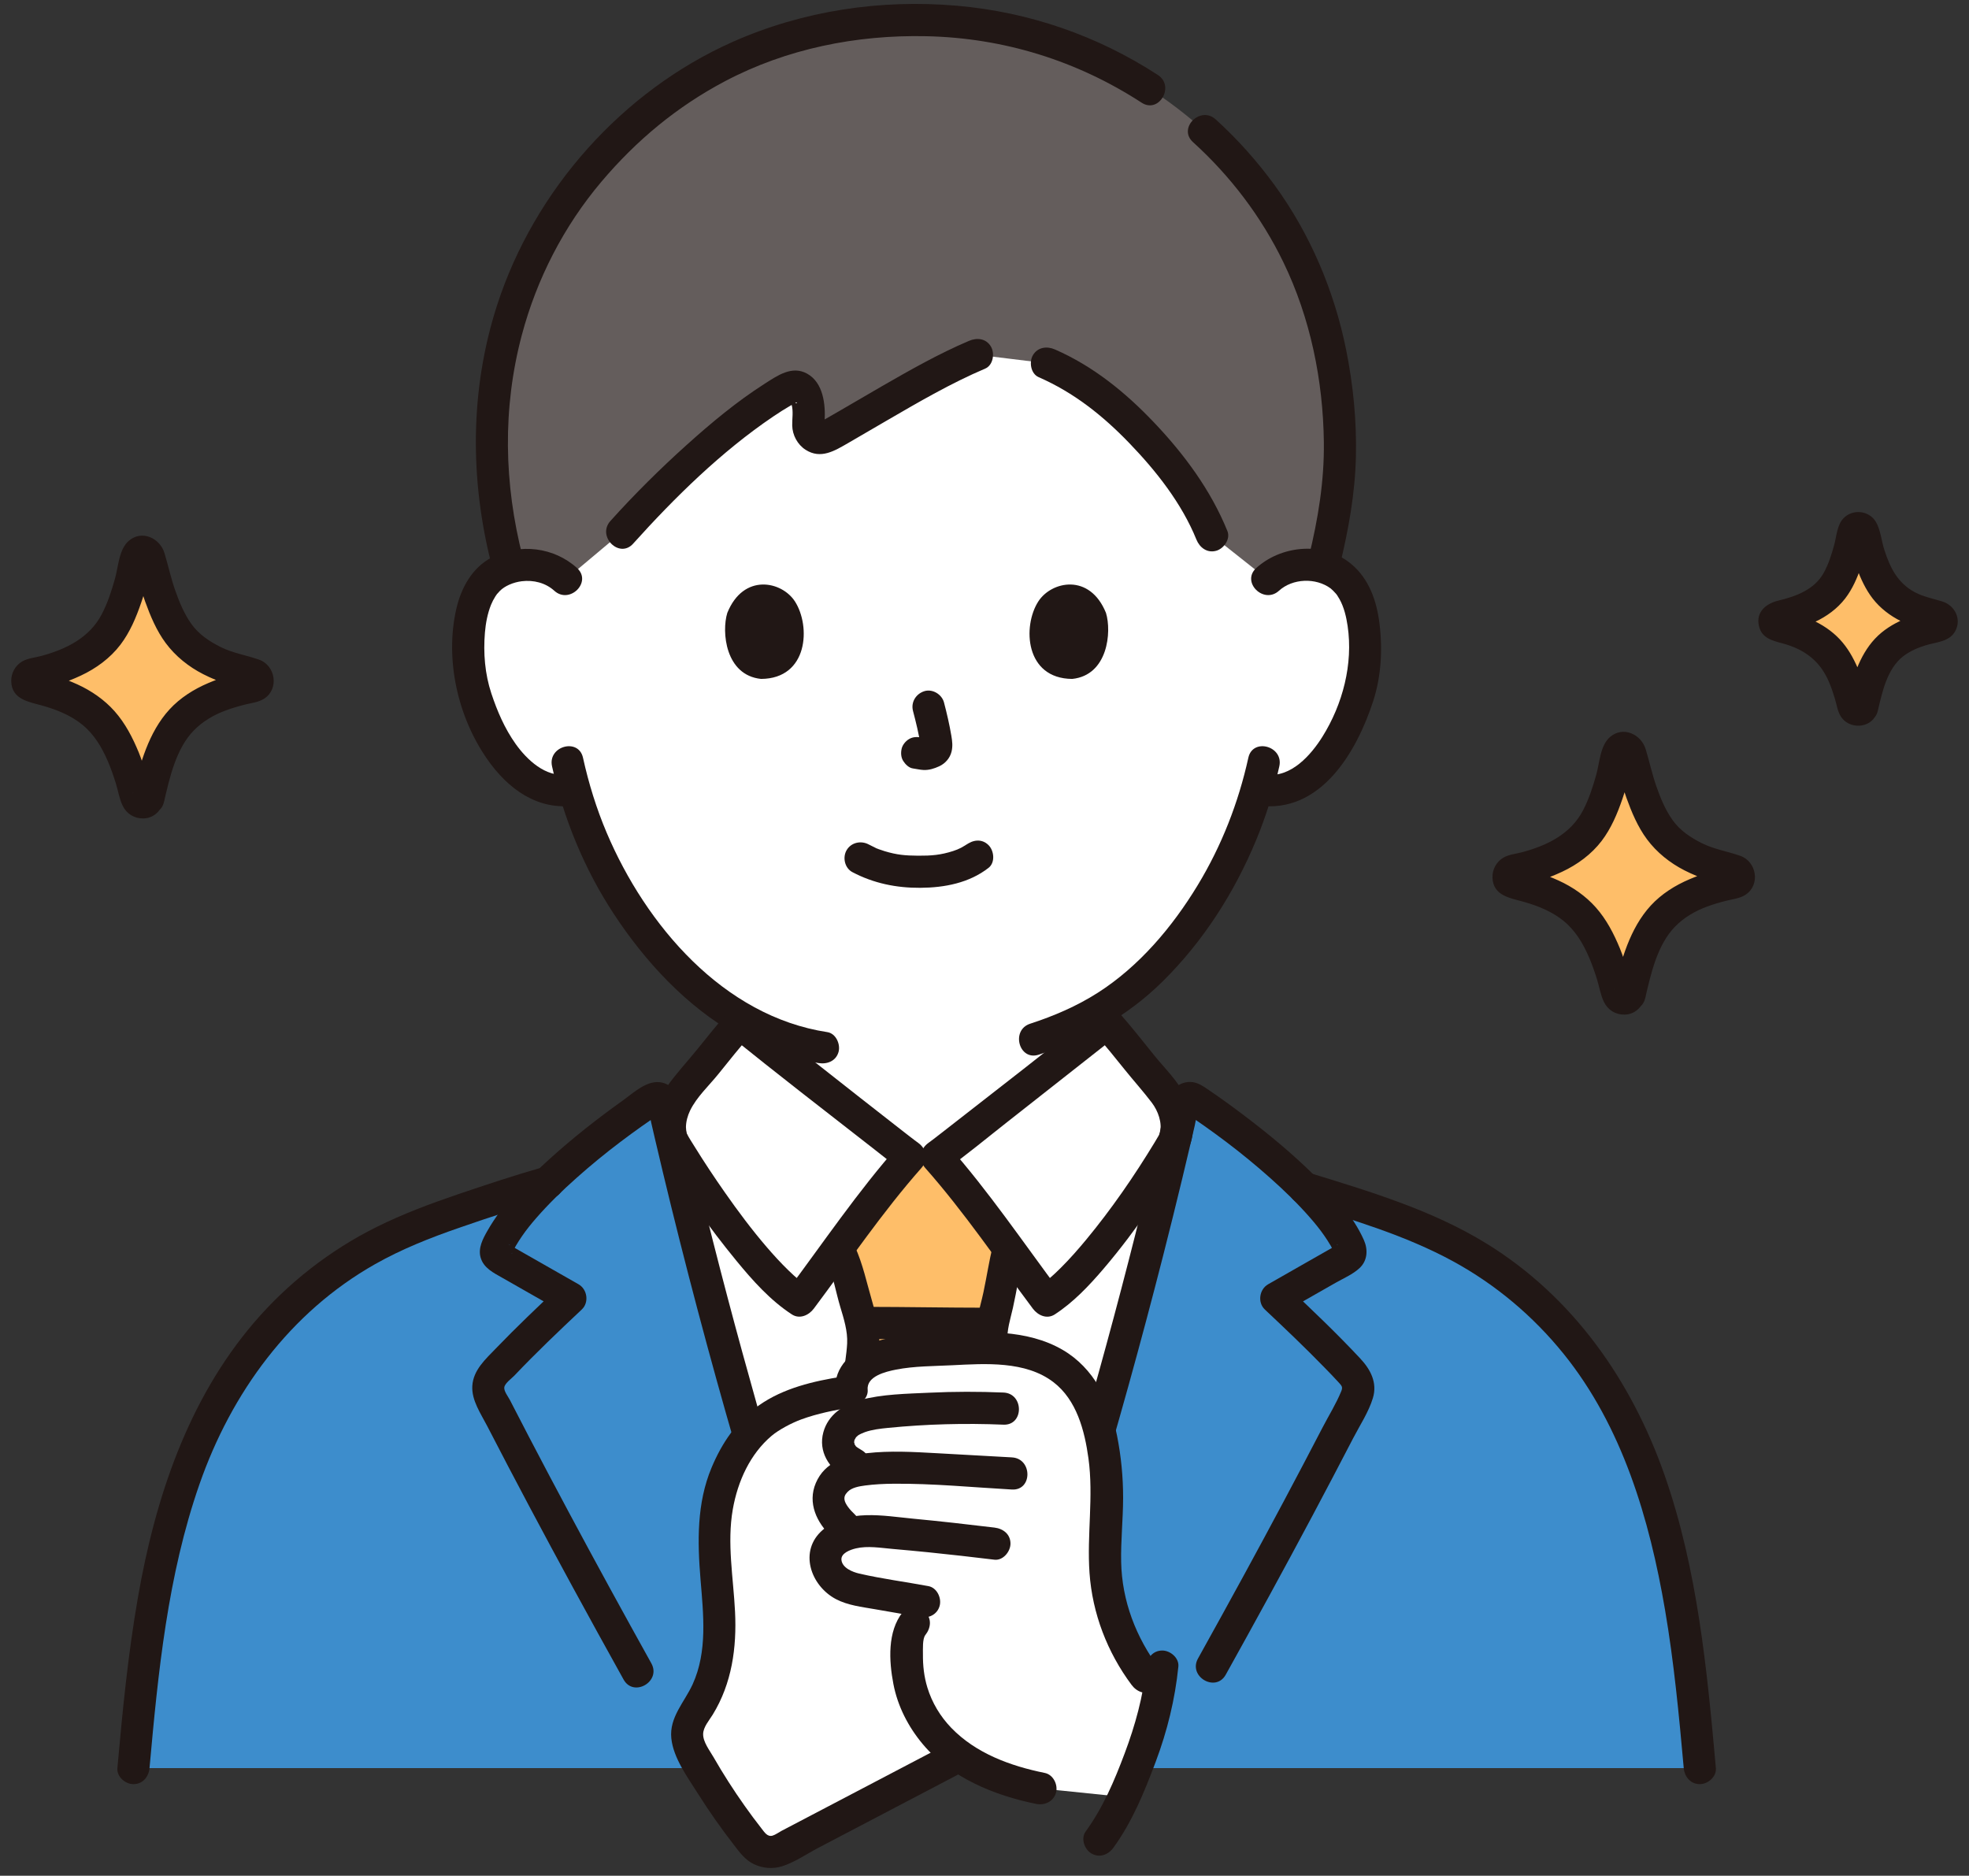
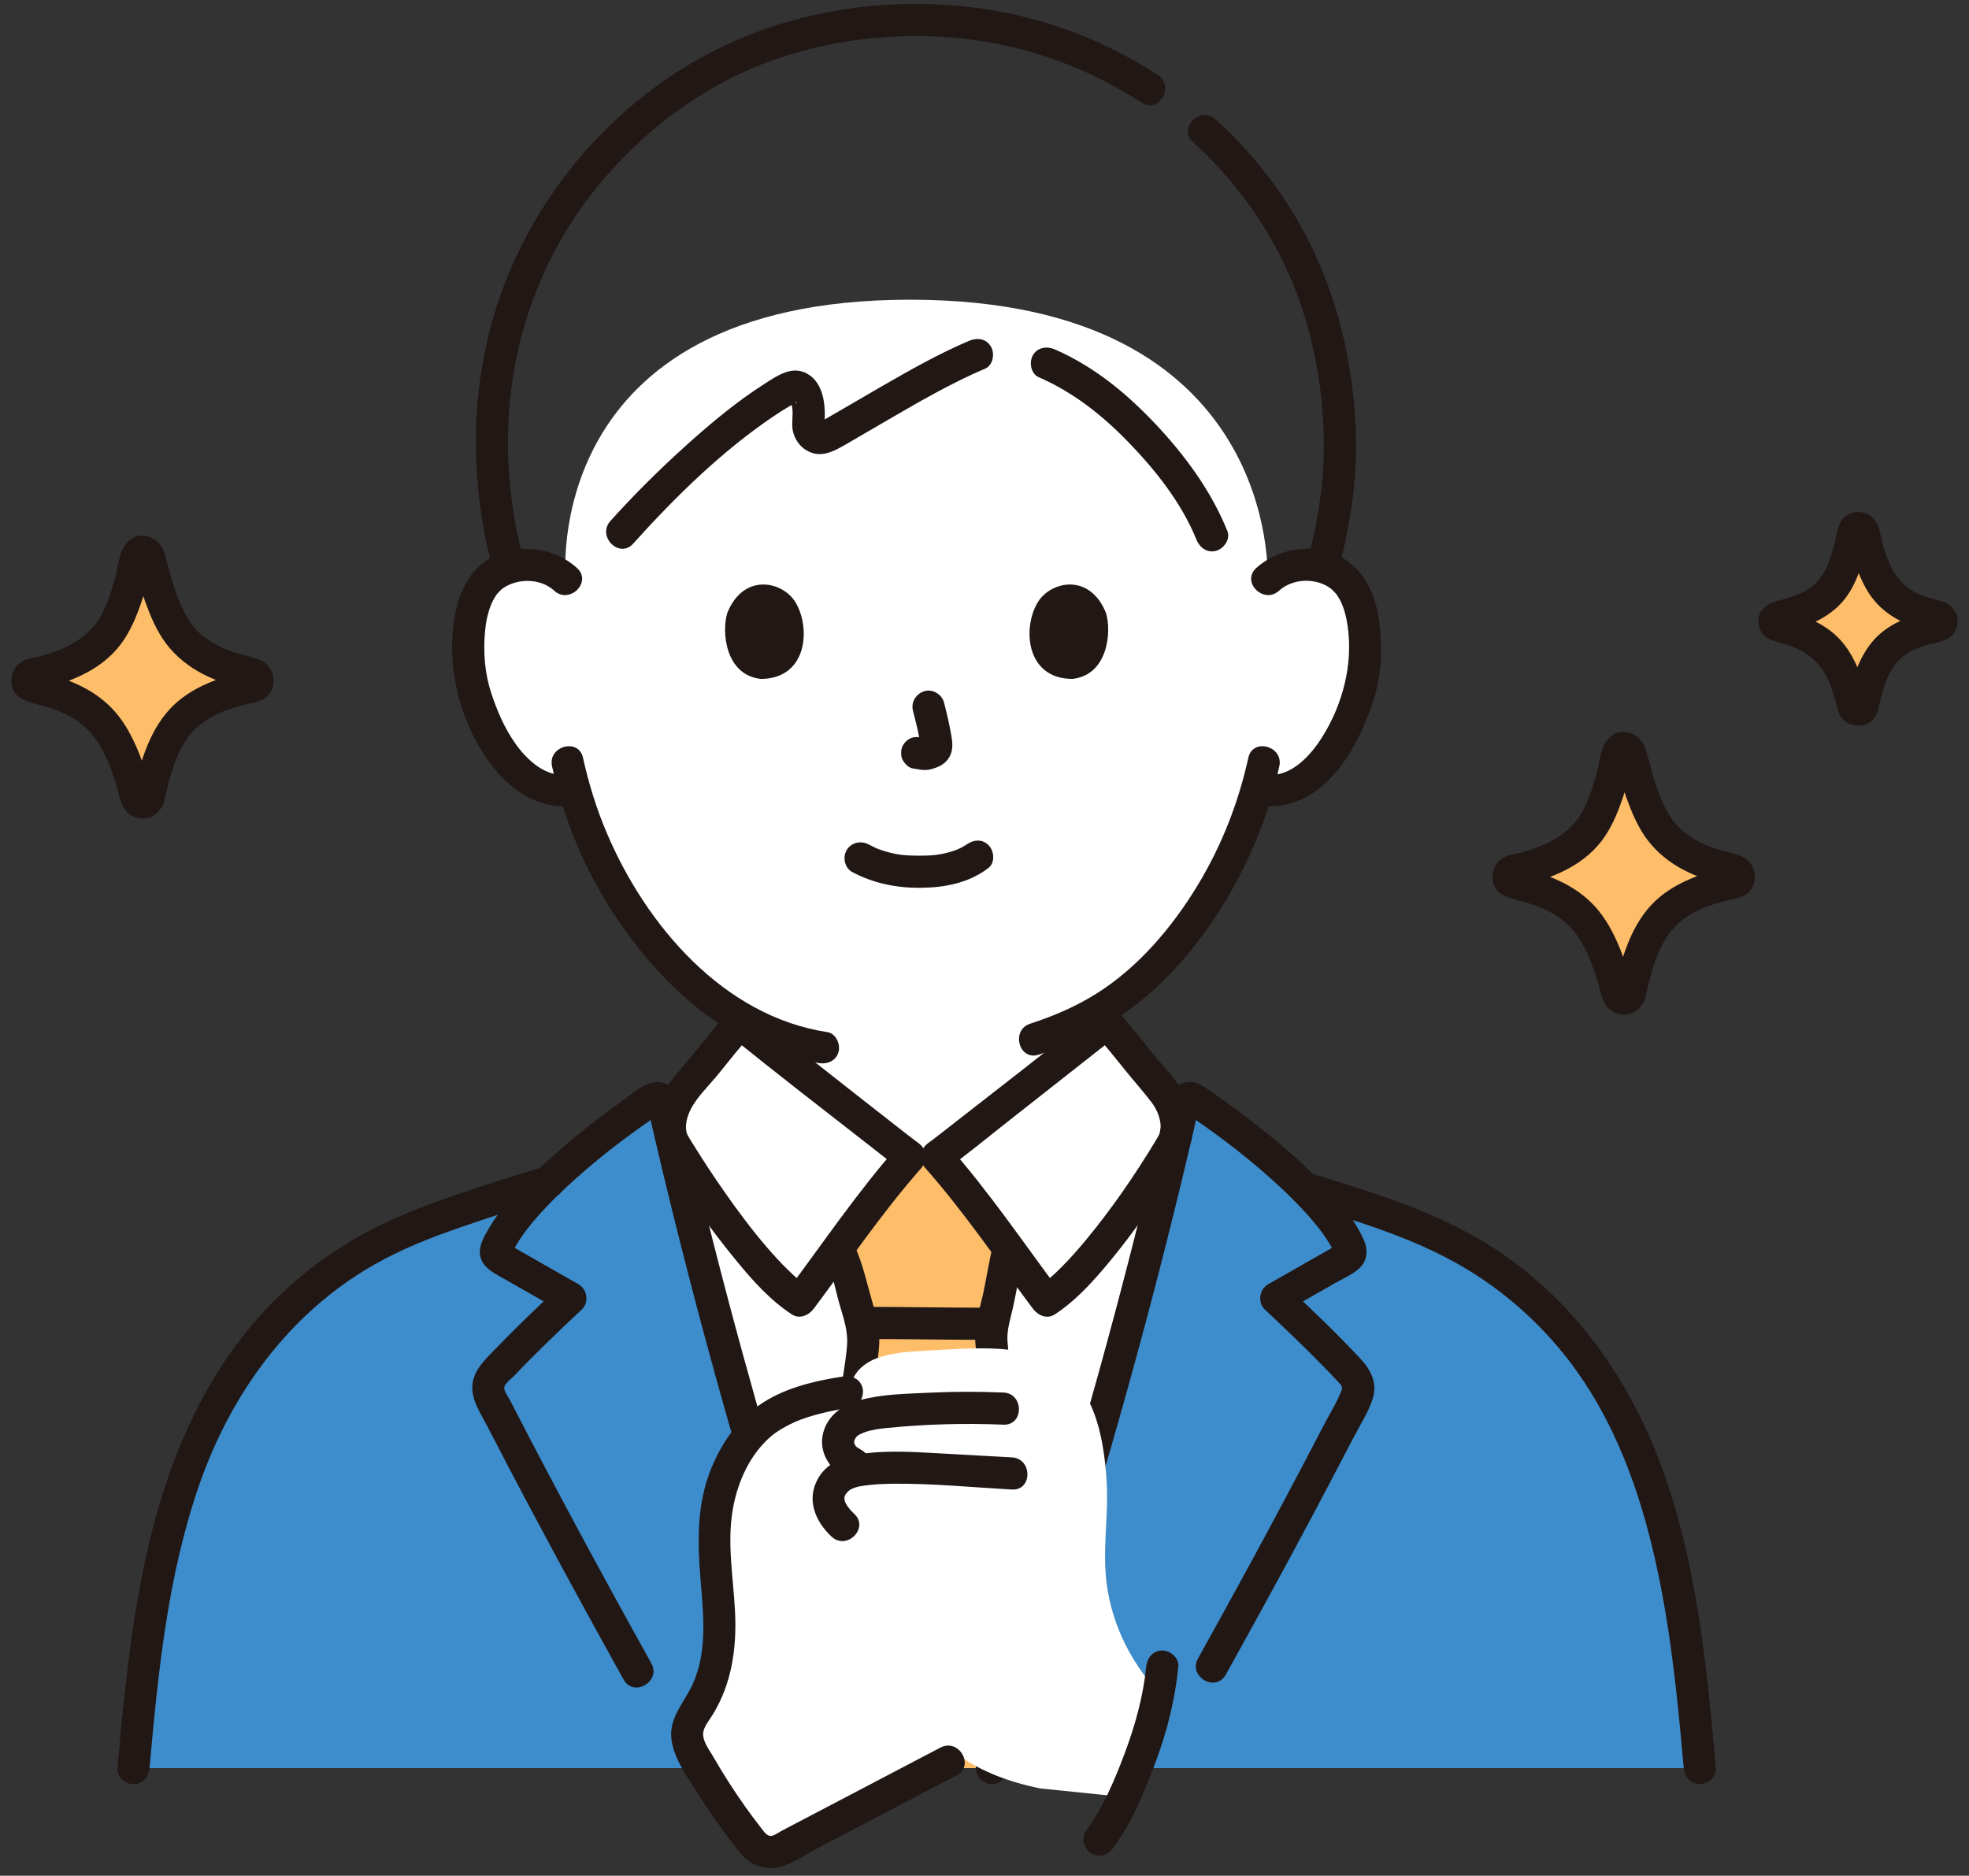
<svg xmlns="http://www.w3.org/2000/svg" width="169" height="161" viewBox="0 0 169 161" fill="none">
  <rect x="0" y="0" width="169" height="161" fill="#333333" stroke="none" />
  <g clip-path="url(#clip0_64_866)">
    <path d="M108.797 49.732C109.77 48.797 111.08 48.447 112.201 48.486C114.641 48.572 115.679 49.892 116.126 50.667C117.46 52.98 117.403 57.243 116.508 59.88C115.874 61.748 114.836 64.605 112.331 66.653C111.196 67.582 109.471 68.163 107.894 67.709C106.777 71.604 104.741 76.318 101.14 80.699C98.764 83.59 96.483 85.558 93.885 87.021C93.885 89.83 93.885 91.691 93.885 91.691C93.885 92.517 93.885 93.417 94.191 94.22C94.6 95.276 95.15 96.191 96.035 96.906C97.91 98.415 99.837 99.137 102.209 100.03L105.453 101.309C105.453 101.309 101.663 114.343 78.682 114.343C55.7 114.343 52.547 101.309 52.547 101.309L55.797 100.03C58.17 99.137 60.097 98.415 61.971 96.906C62.857 96.191 63.407 95.277 63.816 94.22C64.121 93.417 64.121 92.517 64.121 91.691C64.121 91.691 64.121 90.197 64.119 87.725C61.213 86.132 58.57 83.77 56.046 80.698C52.458 76.332 50.422 71.636 49.303 67.749C47.768 68.124 46.117 67.551 45.017 66.652C42.514 64.603 41.475 61.746 40.841 59.879C39.946 57.241 39.889 52.979 41.223 50.666C41.67 49.891 42.708 48.571 45.148 48.485C46.269 48.445 47.579 48.796 48.552 49.731C48.552 49.731 46.219 25.725 78.106 25.725C109.993 25.725 108.796 49.731 108.796 49.731L108.797 49.732Z" fill="white" />
    <path d="M92.507 87.823V90.934C92.507 92.15 92.447 93.423 92.861 94.587C93.649 96.803 95.288 98.297 97.307 99.413C99.743 100.761 102.497 101.618 105.086 102.639C105.779 102.913 106.6 102.34 106.782 101.677C106.997 100.893 106.514 100.255 105.819 99.981C103.639 99.121 101.347 98.379 99.254 97.326C97.634 96.51 96.001 95.465 95.444 93.634C95.14 92.633 95.264 91.496 95.264 90.464V87.825C95.264 86.05 92.507 86.047 92.507 87.825V87.823Z" fill="#211715" />
    <path d="M62.742 88.523V91.337C62.742 92.278 62.783 93.192 62.394 94.07C61.648 95.755 60.069 96.693 58.467 97.465C56.446 98.438 54.268 99.158 52.18 99.98C51.487 100.252 51.004 100.903 51.217 101.676C51.398 102.335 52.216 102.913 52.913 102.639C55.406 101.658 58.032 100.818 60.403 99.573C62.367 98.541 64.043 97.178 64.933 95.102C65.802 93.071 65.5 90.684 65.5 88.523C65.5 86.748 62.742 86.745 62.742 88.523Z" fill="#211715" />
    <path d="M92.596 128.705C95.66 118.489 98.496 107.887 100.886 97.663C100.9 97.603 100.913 97.544 100.93 97.487C101.218 96.202 100.617 94.578 99.824 93.659C98.357 91.959 96.508 89.501 95.008 87.823C94.371 88.339 81.379 98.583 80.394 99.281H78.105C77.12 98.583 64.128 88.339 63.49 87.823C61.991 89.501 60.142 91.959 58.675 93.659C57.881 94.578 57.28 96.202 57.569 97.487C57.586 97.544 57.599 97.602 57.612 97.663C60.87 111.595 64.955 126.228 69.316 139.632C70.988 144.763 72.131 148.291 73.343 151.761H85.156C86.161 148.877 87.126 145.946 88.379 142.091C88.637 141.316 88.901 140.494 89.183 139.632C90.344 136.065 91.485 132.41 92.596 128.705Z" fill="white" />
    <path d="M11.454 151.761C12.609 138.851 14.097 125.091 22.307 115.06C25.134 111.595 28.685 108.728 32.66 106.689C35.711 105.126 38.992 104.052 42.249 102.989C43.83 102.472 45.428 101.948 47.038 101.494C49.884 98.737 53.414 96.09 56.051 94.341C56.387 94.118 56.837 94.301 56.926 94.694C57.123 95.558 57.325 96.424 57.526 97.296C57.555 97.416 57.584 97.537 57.612 97.663C60.87 111.596 64.955 126.229 69.316 139.633C70.988 144.764 72.131 148.291 73.343 151.761H11.454V151.761Z" fill="#3D8DCC" />
    <path d="M145.895 151.761C144.74 138.851 143.252 125.091 135.042 115.06C132.216 111.595 128.665 108.728 124.689 106.689C121.638 105.126 118.358 104.052 115.1 102.989C114.06 102.644 113.008 102.305 111.956 101.983C109.034 99.052 105.24 96.193 102.447 94.34C102.112 94.118 101.661 94.3 101.572 94.693C101.376 95.557 101.174 96.423 100.972 97.295C100.944 97.416 100.915 97.536 100.886 97.663C97.629 111.595 93.544 126.229 89.183 139.632C88.901 140.494 88.637 141.316 88.379 142.091C87.126 145.947 86.161 148.877 85.156 151.761H145.895Z" fill="#3D8DCC" />
-     <path d="M59.941 39.139C57.458 41.369 55.096 43.763 53.367 45.689L48.553 49.732C47.58 48.797 46.269 48.446 45.148 48.486C44.588 48.505 44.102 48.59 43.68 48.718C42.538 44.54 42.053 40.402 42.205 36.811C42.812 22.439 50.403 13.559 57.106 8.574C62.879 4.281 70.092 1.719 78.588 1.719C87.463 1.719 94.354 4.452 100.254 8.703C107.192 13.712 114.373 22.562 114.975 36.812C115.147 40.897 114.667 44.228 113.539 48.681C113.148 48.574 112.704 48.504 112.202 48.486C111.08 48.447 109.77 48.798 108.798 49.732L104.02 45.947C102.477 42.065 98.994 37.776 95.36 34.65C93.24 32.826 91.774 32.021 89.848 31.183L83.863 30.448C79.827 32.148 74.134 35.721 70.94 37.495C70.177 37.918 69.281 37.245 69.382 36.321C69.448 35.712 69.45 35.069 69.244 34.222C69.031 33.345 68.357 32.973 67.832 33.248C65.498 34.472 62.648 36.708 59.941 39.139Z" fill="#645D5C" />
    <path d="M99.377 6.433C94.181 3.054 88.311 1.031 82.136 0.492C75.584 -0.08 68.91 0.918 62.892 3.593C53.412 7.807 45.87 16.312 42.678 26.156C40.322 33.424 40.313 41.173 42.205 48.543C42.646 50.261 45.306 49.533 44.865 47.81C43.254 41.537 43.118 35.05 44.785 28.771C46.066 23.944 48.393 19.414 51.619 15.597C54.635 12.03 58.114 9.148 62.205 6.984C67.514 4.176 73.515 2.98 79.496 3.108C86.128 3.249 92.428 5.201 97.986 8.814C99.478 9.784 100.862 7.397 99.378 6.432L99.377 6.433Z" fill="#211715" />
    <path d="M114.993 48.544C115.747 45.47 116.307 42.343 116.379 39.172C116.448 36.112 116.143 33.022 115.539 30.023C114.519 24.956 112.446 20.072 109.397 15.889C107.904 13.841 106.219 11.949 104.342 10.246C103.03 9.055 101.074 11 102.392 12.196C105.613 15.12 108.253 18.588 110.152 22.507C112.471 27.292 113.56 32.646 113.627 37.947C113.668 41.302 113.131 44.561 112.334 47.811C111.912 49.535 114.57 50.27 114.993 48.544Z" fill="#211715" />
    <path d="M89.151 32.374C92.172 33.697 94.639 35.66 96.922 38.026C99.236 40.424 101.427 43.2 102.689 46.313C102.968 47.003 103.608 47.49 104.385 47.276C105.039 47.096 105.63 46.274 105.348 45.58C103.928 42.077 101.641 38.986 99.047 36.259C96.582 33.667 93.833 31.433 90.543 29.993C89.862 29.694 89.063 29.793 88.656 30.487C88.314 31.072 88.465 32.074 89.151 32.374H89.151Z" fill="#211715" />
    <path d="M54.342 46.664C57.934 42.674 61.91 38.765 66.369 35.748C66.856 35.42 67.35 35.104 67.858 34.809C67.983 34.737 68.368 34.548 68.333 34.522C68.65 34.752 67.794 34.454 67.888 34.425C67.778 34.307 67.786 34.34 67.912 34.522C67.91 34.587 67.921 34.651 67.942 34.713C68.107 35.32 67.986 35.904 67.996 36.516C68.011 37.341 68.445 38.157 69.141 38.605C70.447 39.445 71.644 38.692 72.805 38.023C73.919 37.382 75.025 36.73 76.136 36.084C78.876 34.492 81.638 32.882 84.559 31.639C85.245 31.347 85.396 30.337 85.054 29.752C84.639 29.043 83.855 28.965 83.167 29.258C80.586 30.356 78.133 31.749 75.705 33.146C74.486 33.848 73.274 34.562 72.057 35.269C71.593 35.539 71.129 35.807 70.662 36.071C70.576 36.119 70.462 36.169 70.38 36.229C70.144 36.403 70.447 36.238 70.67 36.312C70.685 36.317 70.682 36.337 70.703 36.337C70.743 36.549 70.761 36.577 70.757 36.419C70.758 36.325 70.765 36.231 70.778 36.138C70.863 34.719 70.665 32.849 69.284 32.077C67.971 31.343 66.713 32.247 65.616 32.948C63.242 34.464 61.054 36.289 58.962 38.168C56.663 40.234 54.461 42.417 52.393 44.715C51.209 46.031 53.152 47.987 54.343 46.665L54.342 46.664Z" fill="#211715" />
    <path d="M47.381 65.772C48.368 70.253 50.158 74.6 52.678 78.437C55.367 82.531 58.906 86.371 63.207 88.796C65.396 90.031 67.793 90.872 70.278 91.25C71.013 91.362 71.76 91.065 71.974 90.287C72.153 89.635 71.752 88.704 71.011 88.591C62.082 87.23 55.433 79.407 52.067 71.466C51.19 69.396 50.523 67.233 50.039 65.039C49.658 63.307 46.999 64.04 47.381 65.772Z" fill="#211715" />
    <path d="M107.146 65.039C106.296 68.898 104.849 72.598 102.799 75.979C100.629 79.558 97.771 82.95 94.215 85.217C92.407 86.369 90.452 87.206 88.418 87.869C86.738 88.416 87.457 91.08 89.151 90.528C93.148 89.227 96.749 87.235 99.757 84.273C103.259 80.824 105.945 76.625 107.82 72.097C108.667 70.052 109.329 67.934 109.805 65.772C110.186 64.043 107.528 63.304 107.146 65.039Z" fill="#211715" />
    <path d="M78.364 61.025C78.622 62.008 78.869 63.006 79.017 64.012L78.967 63.646C78.984 63.784 78.993 63.919 78.978 64.058L79.028 63.692C79.018 63.756 79.004 63.816 78.982 63.877L79.121 63.548C79.102 63.591 79.082 63.628 79.056 63.668L79.271 63.388C79.241 63.426 79.211 63.455 79.173 63.484L79.453 63.269C79.377 63.317 79.297 63.357 79.216 63.394L79.545 63.255C79.415 63.31 79.286 63.349 79.146 63.371L79.513 63.322C79.387 63.337 79.264 63.336 79.139 63.321L79.505 63.371C79.364 63.351 79.226 63.317 79.085 63.298C78.7 63.246 78.373 63.231 78.023 63.437C77.737 63.604 77.464 63.932 77.389 64.26C77.308 64.613 77.326 65.01 77.528 65.323C77.707 65.601 78.008 65.91 78.352 65.957C78.659 65.998 78.958 66.077 79.271 66.09C79.744 66.111 80.185 65.968 80.609 65.775C81.127 65.538 81.532 65.08 81.67 64.521C81.786 64.048 81.735 63.626 81.655 63.152C81.493 62.19 81.27 61.236 81.023 60.292C80.84 59.595 80.029 59.102 79.327 59.329C78.609 59.561 78.167 60.278 78.364 61.025Z" fill="#211715" />
    <path d="M62.424 52.607C61.925 54.228 62.25 57.957 65.321 58.274C69.38 58.25 69.596 53.742 68.229 51.622C67.111 49.886 63.821 49.164 62.424 52.607Z" fill="#211715" />
    <path d="M94.926 52.607C95.425 54.227 95.1 57.957 92.029 58.274C87.97 58.249 87.754 53.741 89.12 51.621C90.239 49.886 93.528 49.164 94.926 52.607Z" fill="#211715" />
    <path d="M49.528 48.757C47.552 46.964 44.612 46.609 42.237 47.829C40.523 48.709 39.566 50.479 39.157 52.297C38.182 56.624 39.285 61.529 41.814 65.157C43.6 67.719 46.136 69.593 49.387 69.138C50.125 69.035 50.529 68.093 50.35 67.442C50.131 66.648 49.394 66.376 48.654 66.48C46.828 66.735 45.225 65.214 44.258 63.855C43.318 62.532 42.679 61.048 42.171 59.514C41.617 57.84 41.475 56.051 41.621 54.298C41.688 53.496 41.842 52.671 42.141 51.921C42.242 51.669 42.37 51.426 42.515 51.196C42.573 51.103 42.635 51.011 42.702 50.923C42.54 51.134 42.848 50.777 42.904 50.719C43.317 50.3 44.052 49.978 44.782 49.89C45.79 49.769 46.817 50.018 47.578 50.708C48.889 51.898 50.845 49.954 49.528 48.757Z" fill="#211715" />
    <path d="M109.772 50.707C110.948 49.639 112.937 49.565 114.214 50.509C114.285 50.561 114.557 50.826 114.713 51.011C114.571 50.842 114.731 51.034 114.777 51.107C114.846 51.216 114.915 51.325 114.977 51.438C115.363 52.133 115.551 52.948 115.667 53.728C116.15 56.997 115.247 60.443 113.51 63.226C112.522 64.81 110.792 66.772 108.696 66.479C107.96 66.376 107.215 66.658 107 67.442C106.823 68.087 107.221 69.034 107.963 69.138C113.338 69.89 116.444 64.555 117.867 60.161C118.585 57.943 118.69 55.494 118.357 53.199C118.073 51.242 117.316 49.358 115.671 48.173C113.329 46.486 109.905 46.867 107.823 48.757C106.506 49.953 108.46 51.898 109.773 50.707H109.772Z" fill="#211715" />
    <path d="M85.156 151.761C86.161 148.877 87.126 145.946 88.382 142.083C86.958 129.881 85.076 115.372 85.076 114.944C85.076 114.175 85.251 113.415 85.425 112.664C85.513 112.324 85.592 111.983 85.662 111.642C86.037 109.947 86.106 109.08 86.543 107.284C86.543 107.284 86.551 107.251 86.566 107.19C84.471 104.366 81.938 101.018 80.394 99.282H78.105C76.578 101 74.082 104.296 72 107.102L72.178 107.673C72.76 108.886 72.92 110.092 73.249 111.157C73.661 112.47 74.072 113.82 74.096 115.195C74.108 115.912 72.127 129.675 70.29 142.621C71.463 146.218 72.382 149.008 73.344 151.76H85.156L85.156 151.761Z" fill="#FEBE69" />
    <path d="M84.577 112.245C81.191 112.244 77.805 112.175 74.419 112.173C72.644 112.173 72.641 114.93 74.419 114.931C77.805 114.932 81.191 115.002 84.577 115.003C86.352 115.004 86.355 112.246 84.577 112.245Z" fill="#211715" />
    <path d="M85.213 106.918C84.897 108.239 84.691 109.58 84.411 110.909C84.132 112.228 83.642 113.623 83.7 114.985C83.739 115.916 83.916 116.859 84.031 117.783C84.618 122.546 85.219 127.307 85.802 132.07C86.213 135.422 86.617 138.775 87.008 142.129C87.095 142.869 87.581 143.508 88.387 143.508C89.066 143.508 89.853 142.874 89.766 142.129C89.101 136.432 88.4 130.739 87.693 125.047C87.284 121.761 86.744 118.463 86.475 115.161C86.394 114.178 86.726 113.213 86.938 112.264C87.279 110.732 87.508 109.178 87.873 107.651C88.286 105.926 85.627 105.19 85.213 106.918Z" fill="#211715" />
    <path d="M71.71 142.35C72.532 136.559 73.36 130.768 74.175 124.976C74.466 122.905 74.756 120.836 75.035 118.764C75.186 117.642 75.395 116.504 75.464 115.372C75.538 114.155 75.2 112.873 74.861 111.715C74.396 110.126 74.06 108.487 73.368 106.976C73.058 106.299 72.079 106.132 71.481 106.481C70.785 106.888 70.675 107.688 70.986 108.368C71.533 109.562 71.744 110.928 72.123 112.183C72.424 113.183 72.765 114.259 72.711 115.316C72.664 116.221 72.471 117.325 72.37 118.075C71.785 122.432 71.1 127.195 70.461 131.695C69.991 135.002 69.52 138.309 69.05 141.616C68.946 142.353 69.231 143.097 70.013 143.312C70.659 143.49 71.604 143.091 71.709 142.349L71.71 142.35Z" fill="#211715" />
    <path d="M94.033 88.798C94.898 89.772 95.714 90.787 96.529 91.802C97.293 92.753 98.119 93.67 98.856 94.64C99.405 95.364 99.765 96.365 99.562 97.27C99.619 97.019 99.527 97.338 99.461 97.453C99.345 97.656 99.225 97.857 99.103 98.057C97.341 100.961 95.391 103.791 93.225 106.408C92.531 107.245 91.811 108.064 91.04 108.831C90.715 109.155 90.382 109.469 90.034 109.768C89.63 110.114 89.61 110.132 89.144 110.437L91.031 110.932C87.86 106.7 84.877 102.272 81.369 98.306L81.09 100.472C82.945 99.147 84.709 97.675 86.501 96.269C89.001 94.309 91.497 92.344 93.991 90.375C94.655 89.851 95.324 89.33 95.984 88.798C96.563 88.329 96.471 87.335 95.984 86.848C95.41 86.274 94.615 86.378 94.034 86.848C89.944 90.149 85.782 93.368 81.637 96.599C81.375 96.804 81.112 97.008 80.85 97.212C80.742 97.296 80.633 97.38 80.525 97.463C80.339 97.608 80.586 97.416 80.606 97.401C80.546 97.447 80.486 97.495 80.425 97.541C80.184 97.726 79.945 97.915 79.698 98.091C78.949 98.626 78.791 99.547 79.419 100.256C82.772 104.046 85.619 108.279 88.649 112.324C89.078 112.897 89.855 113.263 90.536 112.818C92.139 111.773 93.478 110.353 94.715 108.906C96.156 107.22 97.486 105.436 98.754 103.617C99.703 102.255 100.624 100.869 101.485 99.449C101.73 99.046 102.003 98.635 102.162 98.187C102.631 96.866 102.311 95.362 101.742 94.128C101.133 92.81 99.987 91.725 99.083 90.603C98.065 89.339 97.062 88.062 95.984 86.848C94.803 85.518 92.858 87.475 94.034 88.798H94.033Z" fill="#211715" />
    <path d="M62.516 86.848C61.597 87.882 60.734 88.963 59.868 90.04C59.01 91.109 58.039 92.132 57.255 93.255C56.054 94.972 55.716 97.252 56.795 99.084C58.679 102.28 60.855 105.353 63.208 108.218C64.601 109.914 66.111 111.611 67.963 112.818C68.637 113.258 69.421 112.895 69.849 112.323C72.88 108.278 75.727 104.046 79.08 100.256C79.708 99.546 79.55 98.626 78.801 98.09C78.591 97.941 78.389 97.782 78.185 97.626C78.108 97.567 78.031 97.508 77.954 97.448C77.783 97.316 78.2 97.64 77.904 97.409C77.687 97.24 77.468 97.071 77.251 96.901C76.109 96.013 74.97 95.121 73.832 94.228C71.356 92.286 68.884 90.34 66.415 88.391C65.764 87.877 65.11 87.368 64.465 86.847C63.886 86.38 63.081 86.281 62.515 86.847C62.031 87.331 61.932 88.327 62.515 88.797C66.649 92.133 70.854 95.387 75.044 98.651C75.827 99.262 76.6 99.893 77.409 100.47L77.129 98.305C73.621 102.271 70.638 106.698 67.468 110.93L69.355 110.436C68.766 110.052 68.307 109.654 67.685 109.052C67.019 108.409 66.395 107.724 65.792 107.022C64.518 105.537 63.347 103.968 62.225 102.365C61.316 101.066 60.437 99.744 59.603 98.395C59.379 98.03 59.132 97.666 58.942 97.282C58.923 97.244 58.859 97.069 58.904 97.211C58.93 97.294 58.875 96.858 58.875 96.75C58.88 96.263 59.018 95.769 59.227 95.331C59.783 94.167 60.864 93.176 61.667 92.177C62.583 91.037 63.494 89.891 64.465 88.797C65.64 87.473 63.696 85.516 62.515 86.847L62.516 86.848Z" fill="#211715" />
    <path d="M12.833 151.761C13.569 143.551 14.39 135.223 17.122 127.392C19.853 119.561 24.872 112.647 32.197 108.504C34.485 107.21 36.923 106.245 39.403 105.387C42.046 104.473 44.711 103.59 47.402 102.824C49.106 102.339 48.381 99.677 46.669 100.164C44.194 100.869 41.747 101.682 39.311 102.508C36.935 103.314 34.575 104.197 32.327 105.314C28.325 107.303 24.695 110.134 21.793 113.532C16.114 120.182 13.323 128.603 11.841 137.098C10.994 141.95 10.514 146.857 10.076 151.76C10.009 152.503 10.757 153.139 11.454 153.139C12.256 153.139 12.767 152.504 12.833 151.76V151.761Z" fill="#211715" />
    <path d="M111.591 103.313C116.04 104.68 120.633 106.031 124.733 108.271C128.389 110.268 131.599 112.973 134.213 116.214C139.25 122.458 141.581 130.394 142.91 138.178C143.678 142.675 144.11 147.22 144.516 151.76C144.583 152.502 145.102 153.139 145.895 153.139C146.59 153.139 147.341 152.506 147.274 151.76C146.518 143.317 145.698 134.711 142.887 126.658C140.042 118.506 135.007 111.304 127.575 106.731C122.912 103.861 117.524 102.251 112.324 100.653C110.624 100.13 109.897 102.792 111.591 103.313Z" fill="#211715" />
    <path d="M73.161 74.858C74.979 75.818 76.938 76.218 78.993 76.204C81.07 76.191 83.183 75.788 84.847 74.491C85.435 74.033 85.328 73.022 84.847 72.541C84.267 71.961 83.487 72.082 82.898 72.541C83.307 72.223 82.955 72.49 82.85 72.557C82.732 72.633 82.61 72.704 82.485 72.769C82.398 72.815 81.967 72.995 82.313 72.862C82.146 72.926 81.98 72.99 81.809 73.046C80.736 73.391 79.947 73.454 78.803 73.447C77.683 73.44 76.98 73.374 75.935 73.061C75.751 73.006 75.57 72.94 75.388 72.877C75.329 72.857 75.272 72.826 75.212 72.809C75.552 72.908 75.313 72.854 75.222 72.811C74.996 72.705 74.774 72.594 74.552 72.477C73.894 72.129 73.053 72.31 72.666 72.972C72.301 73.594 72.5 74.509 73.16 74.858L73.161 74.858Z" fill="#211715" />
    <path d="M12.741 68.478C12.618 69.007 11.871 69.016 11.735 68.491C11.165 66.296 10.282 63.675 8.94 62.112C7.302 60.206 4.936 59.396 2.743 58.925C2.199 58.808 2.201 58.027 2.746 57.912C4.917 57.452 7.311 56.641 8.903 54.923C10.419 53.287 11.275 49.995 11.754 47.762C11.87 47.221 12.637 47.212 12.765 47.75C13.299 49.983 14.248 53.284 15.767 54.922C17.343 56.623 19.621 57.434 21.727 57.898C22.273 58.018 22.268 58.801 21.719 58.911C19.471 59.361 17.006 60.133 15.37 62.039C14.028 63.601 13.257 66.263 12.741 68.477V68.478Z" fill="#FEBE69" />
    <path d="M11.411 68.112V68.037C11.576 67.872 11.741 67.707 11.906 67.542C12.203 67.46 12.49 67.499 12.767 67.657L13.122 68.266C12.636 67.079 12.405 65.785 11.911 64.589C11.383 63.311 10.759 62.092 9.837 61.05C8.966 60.065 7.837 59.287 6.644 58.744C6.035 58.467 5.411 58.222 4.773 58.024C4.33 57.887 3.36 57.732 3.178 57.596L3.672 58.09C3.728 58.309 3.729 58.528 3.674 58.747L3.179 59.242C3.397 59.08 4.45 58.922 4.927 58.773C5.615 58.557 6.29 58.292 6.943 57.986C8.249 57.374 9.455 56.494 10.333 55.342C11.152 54.268 11.684 52.999 12.119 51.727C12.329 51.112 12.512 50.487 12.675 49.859C12.761 49.53 12.842 49.199 12.919 48.867C12.948 48.742 12.976 48.617 13.004 48.491C13.025 48.394 13.149 48.108 13.082 48.199L12.587 48.693C12.293 48.77 12.009 48.733 11.734 48.581L11.38 47.973C11.834 49.141 12.025 50.428 12.453 51.616C12.903 52.865 13.43 54.13 14.227 55.201C15.068 56.331 16.191 57.228 17.445 57.868C18.119 58.213 18.83 58.5 19.549 58.738C20.022 58.894 21.074 59.065 21.292 59.23L20.797 58.735C20.742 58.517 20.74 58.298 20.792 58.079L21.287 57.585C21.387 57.512 21.231 57.611 21.147 57.624C20.975 57.651 20.801 57.698 20.631 57.737C20.352 57.802 20.074 57.872 19.798 57.949C19.144 58.132 18.509 58.36 17.884 58.626C16.641 59.155 15.464 59.893 14.545 60.895C12.752 62.851 12.004 65.59 11.411 68.112C11.005 69.838 13.664 70.574 14.071 68.844C14.562 66.758 15.097 64.265 16.651 62.68C17.411 61.905 18.376 61.346 19.392 60.973C19.934 60.773 20.491 60.61 21.052 60.471C21.604 60.333 22.194 60.28 22.678 59.966C23.971 59.129 23.65 57.121 22.24 56.623C21.138 56.233 19.999 56.065 18.938 55.537C17.99 55.065 17.067 54.45 16.442 53.579C15.817 52.707 15.391 51.685 15.038 50.673C14.67 49.62 14.438 48.538 14.116 47.473C13.725 46.178 12.174 45.457 11.055 46.419C10.208 47.148 10.164 48.613 9.877 49.639C9.581 50.698 9.242 51.756 8.729 52.732C7.67 54.749 5.676 55.724 3.549 56.301C3.018 56.445 2.384 56.493 1.902 56.775C1.299 57.128 0.943 57.794 0.965 58.485C1.013 60.077 2.531 60.246 3.726 60.591C4.912 60.932 6.093 61.413 7.059 62.198C8.078 63.025 8.738 64.137 9.252 65.329C9.516 65.941 9.733 66.575 9.934 67.21C10.134 67.846 10.239 68.564 10.532 69.163C10.871 69.857 11.532 70.265 12.307 70.249C13.189 70.231 13.775 69.619 14.071 68.844C14.336 68.148 13.777 67.332 13.107 67.148C12.331 66.935 11.677 67.413 11.411 68.112Z" fill="#211715" />
    <path d="M139.876 85.317C139.753 85.845 139.005 85.854 138.869 85.329C138.3 83.135 137.416 80.513 136.074 78.95C134.437 77.044 132.071 76.234 129.878 75.763C129.333 75.646 129.335 74.866 129.88 74.75C132.052 74.29 134.446 73.48 136.038 71.761C137.554 70.125 138.409 66.834 138.888 64.601C139.004 64.059 139.772 64.051 139.9 64.589C140.433 66.822 141.383 70.123 142.901 71.76C144.478 73.461 146.756 74.273 148.861 74.736C149.407 74.856 149.402 75.64 148.853 75.749C146.605 76.2 144.141 76.972 142.504 78.877C141.163 80.439 140.392 83.102 139.876 85.315V85.317Z" fill="#FEBE69" />
-     <path d="M138.546 84.95V84.876C138.711 84.711 138.876 84.546 139.041 84.381C139.338 84.299 139.625 84.337 139.902 84.496L140.257 85.104C139.771 83.917 139.54 82.623 139.046 81.428C138.518 80.149 137.894 78.93 136.971 77.888C136.1 76.904 134.972 76.125 133.779 75.582C133.17 75.305 132.546 75.061 131.908 74.862C131.465 74.725 130.495 74.57 130.313 74.434L130.807 74.929C130.863 75.147 130.864 75.366 130.809 75.585L130.314 76.08C130.532 75.918 131.585 75.76 132.062 75.611C132.75 75.395 133.425 75.13 134.078 74.825C135.384 74.213 136.59 73.332 137.468 72.181C138.287 71.106 138.819 69.837 139.254 68.566C139.464 67.95 139.646 67.326 139.81 66.697C139.896 66.368 139.977 66.037 140.054 65.706C140.083 65.58 140.111 65.455 140.139 65.329C140.16 65.233 140.284 64.946 140.216 65.037L139.722 65.531C139.428 65.609 139.144 65.571 138.869 65.419L138.515 64.811C138.969 65.979 139.16 67.267 139.588 68.454C140.038 69.703 140.565 70.969 141.362 72.04C142.203 73.17 143.326 74.066 144.579 74.706C145.254 75.051 145.965 75.339 146.684 75.576C147.157 75.732 148.209 75.903 148.427 76.068L147.932 75.573C147.877 75.355 147.875 75.137 147.927 74.918L148.422 74.423C148.522 74.35 148.366 74.449 148.282 74.462C148.11 74.489 147.936 74.536 147.766 74.576C147.487 74.64 147.209 74.71 146.933 74.787C146.279 74.97 145.644 75.199 145.019 75.465C143.776 75.993 142.599 76.731 141.68 77.733C139.887 79.689 139.139 82.428 138.546 84.95C138.14 86.676 140.798 87.413 141.206 85.683C141.696 83.596 142.232 81.104 143.786 79.519C144.546 78.743 145.511 78.184 146.527 77.811C147.069 77.612 147.626 77.448 148.187 77.309C148.739 77.172 149.329 77.119 149.813 76.804C151.106 75.967 150.785 73.96 149.375 73.461C148.273 73.072 147.134 72.903 146.073 72.375C145.125 71.904 144.201 71.289 143.577 70.417C142.952 69.546 142.526 68.523 142.173 67.512C141.805 66.459 141.573 65.376 141.251 64.312C140.86 63.016 139.309 62.295 138.19 63.258C137.343 63.986 137.299 65.451 137.012 66.478C136.716 67.537 136.377 68.594 135.864 69.57C134.805 71.588 132.811 72.562 130.684 73.139C130.153 73.284 129.519 73.331 129.037 73.614C128.434 73.966 128.078 74.633 128.1 75.323C128.148 76.915 129.666 77.085 130.861 77.429C132.047 77.77 133.228 78.252 134.194 79.037C135.213 79.864 135.873 80.975 136.387 82.168C136.651 82.78 136.868 83.413 137.069 84.049C137.269 84.684 137.374 85.402 137.667 86.001C138.006 86.696 138.667 87.103 139.442 87.087C140.324 87.07 140.91 86.458 141.205 85.683C141.47 84.986 140.912 84.171 140.242 83.987C139.466 83.773 138.812 84.251 138.546 84.95Z" fill="#211715" />
+     <path d="M138.546 84.95V84.876C138.711 84.711 138.876 84.546 139.041 84.381C139.338 84.299 139.625 84.337 139.902 84.496L140.257 85.104C139.771 83.917 139.54 82.623 139.046 81.428C138.518 80.149 137.894 78.93 136.971 77.888C136.1 76.904 134.972 76.125 133.779 75.582C133.17 75.305 132.546 75.061 131.908 74.862C131.465 74.725 130.495 74.57 130.313 74.434L130.807 74.929L130.314 76.08C130.532 75.918 131.585 75.76 132.062 75.611C132.75 75.395 133.425 75.13 134.078 74.825C135.384 74.213 136.59 73.332 137.468 72.181C138.287 71.106 138.819 69.837 139.254 68.566C139.464 67.95 139.646 67.326 139.81 66.697C139.896 66.368 139.977 66.037 140.054 65.706C140.083 65.58 140.111 65.455 140.139 65.329C140.16 65.233 140.284 64.946 140.216 65.037L139.722 65.531C139.428 65.609 139.144 65.571 138.869 65.419L138.515 64.811C138.969 65.979 139.16 67.267 139.588 68.454C140.038 69.703 140.565 70.969 141.362 72.04C142.203 73.17 143.326 74.066 144.579 74.706C145.254 75.051 145.965 75.339 146.684 75.576C147.157 75.732 148.209 75.903 148.427 76.068L147.932 75.573C147.877 75.355 147.875 75.137 147.927 74.918L148.422 74.423C148.522 74.35 148.366 74.449 148.282 74.462C148.11 74.489 147.936 74.536 147.766 74.576C147.487 74.64 147.209 74.71 146.933 74.787C146.279 74.97 145.644 75.199 145.019 75.465C143.776 75.993 142.599 76.731 141.68 77.733C139.887 79.689 139.139 82.428 138.546 84.95C138.14 86.676 140.798 87.413 141.206 85.683C141.696 83.596 142.232 81.104 143.786 79.519C144.546 78.743 145.511 78.184 146.527 77.811C147.069 77.612 147.626 77.448 148.187 77.309C148.739 77.172 149.329 77.119 149.813 76.804C151.106 75.967 150.785 73.96 149.375 73.461C148.273 73.072 147.134 72.903 146.073 72.375C145.125 71.904 144.201 71.289 143.577 70.417C142.952 69.546 142.526 68.523 142.173 67.512C141.805 66.459 141.573 65.376 141.251 64.312C140.86 63.016 139.309 62.295 138.19 63.258C137.343 63.986 137.299 65.451 137.012 66.478C136.716 67.537 136.377 68.594 135.864 69.57C134.805 71.588 132.811 72.562 130.684 73.139C130.153 73.284 129.519 73.331 129.037 73.614C128.434 73.966 128.078 74.633 128.1 75.323C128.148 76.915 129.666 77.085 130.861 77.429C132.047 77.77 133.228 78.252 134.194 79.037C135.213 79.864 135.873 80.975 136.387 82.168C136.651 82.78 136.868 83.413 137.069 84.049C137.269 84.684 137.374 85.402 137.667 86.001C138.006 86.696 138.667 87.103 139.442 87.087C140.324 87.07 140.91 86.458 141.205 85.683C141.47 84.986 140.912 84.171 140.242 83.987C139.466 83.773 138.812 84.251 138.546 84.95Z" fill="#211715" />
    <path d="M159.845 60.64C159.756 61.023 159.214 61.03 159.115 60.649C158.702 59.057 158.061 57.155 157.088 56.021C155.899 54.638 154.183 54.051 152.592 53.709C152.197 53.624 152.198 53.058 152.594 52.975C154.169 52.641 155.906 52.052 157.061 50.806C158.161 49.619 158.781 47.231 159.129 45.611C159.213 45.218 159.77 45.212 159.863 45.602C160.25 47.222 160.939 49.617 162.041 50.806C163.184 52.04 164.837 52.629 166.365 52.964C166.761 53.051 166.757 53.62 166.359 53.7C164.728 54.026 162.94 54.586 161.752 55.969C160.779 57.102 160.219 59.034 159.845 60.64Z" fill="#FEBE69" />
    <path d="M158.655 59.944L158.704 59.901L159.312 59.547L159.654 59.552L160.262 59.906C160.41 60.144 160.433 60.129 160.332 59.861C160.302 59.753 160.272 59.646 160.24 59.538C160.165 59.282 160.087 59.027 160.002 58.774C159.841 58.295 159.658 57.826 159.459 57.362C159.07 56.458 158.588 55.601 157.912 54.878C157.239 54.159 156.389 53.594 155.492 53.197C154.627 52.814 153.692 52.677 152.829 52.328L153.438 52.682L153.626 52.975V53.708L153.439 54.002L152.83 54.356C153.267 54.181 153.761 54.123 154.213 53.984C154.748 53.819 155.274 53.614 155.782 53.378C156.779 52.914 157.7 52.244 158.372 51.37C159 50.555 159.406 49.603 159.742 48.636C160.055 47.735 160.158 46.726 160.511 45.849L160.156 46.458L159.86 46.643H159.127C158.654 46.029 158.486 45.924 158.622 46.328C158.653 46.453 158.685 46.58 158.719 46.705C158.771 46.903 158.826 47.102 158.882 47.299C159.022 47.782 159.177 48.262 159.355 48.733C159.708 49.667 160.115 50.575 160.728 51.369C161.368 52.197 162.225 52.853 163.16 53.316C163.665 53.566 164.197 53.781 164.734 53.955C165.19 54.103 165.688 54.167 166.128 54.348L165.519 53.993L165.33 53.702V52.969L165.514 52.674L166.123 52.319C165.238 52.664 164.281 52.78 163.394 53.162C162.481 53.555 161.612 54.094 160.928 54.826C159.55 56.3 158.968 58.356 158.515 60.274C158.108 62 160.766 62.736 161.175 61.007C161.557 59.389 161.97 57.391 163.367 56.319C163.933 55.885 164.601 55.599 165.276 55.39C166.191 55.106 167.325 55.101 167.83 54.151C168.373 53.131 167.782 51.971 166.731 51.635C165.922 51.376 165.112 51.237 164.352 50.833C162.866 50.041 162.225 48.723 161.728 47.178C161.487 46.429 161.407 45.452 160.998 44.779C160.401 43.794 158.98 43.668 158.205 44.507C157.673 45.084 157.629 46.048 157.429 46.775C157.2 47.609 156.939 48.445 156.513 49.201C155.717 50.612 154.14 51.193 152.64 51.551C151.6 51.8 150.7 52.507 150.966 53.708C151.204 54.783 152.1 54.98 153.027 55.232C154.904 55.744 156.217 56.735 156.986 58.543C157.18 58.998 157.336 59.472 157.482 59.944C157.636 60.443 157.713 61.036 157.99 61.484C158.68 62.601 160.483 62.566 161.035 61.336C161.34 60.657 161.231 59.853 160.54 59.449C159.951 59.104 158.96 59.261 158.653 59.944L158.655 59.944Z" fill="#211715" />
    <path d="M74.673 151.394C70.615 139.764 66.974 127.969 63.719 116.089C61.978 109.734 60.35 103.347 58.856 96.929C58.547 95.604 58.49 93.344 56.875 92.933C55.602 92.609 54.405 93.781 53.445 94.467C51.282 96.012 49.181 97.661 47.209 99.445C45.199 101.265 43.173 103.284 41.825 105.661C41.441 106.338 41.026 107.121 41.247 107.922C41.5 108.843 42.37 109.253 43.13 109.687C44.841 110.663 46.553 111.637 48.264 112.613L47.984 110.448C46.148 112.175 44.321 113.914 42.572 115.73C41.679 116.658 40.614 117.595 40.538 118.971C40.47 120.2 41.273 121.345 41.814 122.395C44.207 127.035 46.662 131.642 49.157 136.228C50.6 138.88 52.057 141.525 53.525 144.164C54.387 145.716 56.77 144.326 55.906 142.772C53.507 138.458 51.136 134.128 48.807 129.775C47.655 127.622 46.514 125.463 45.385 123.299C44.841 122.255 44.3 121.209 43.762 120.162C43.625 119.895 43.239 119.405 43.283 119.082C43.33 118.729 43.921 118.311 44.149 118.071C46.009 116.112 47.967 114.248 49.934 112.398C50.58 111.792 50.409 110.663 49.655 110.233C48.596 109.629 47.537 109.025 46.477 108.422C45.988 108.143 45.499 107.864 45.011 107.586C44.766 107.447 44.522 107.307 44.278 107.167C44.115 107.074 43.952 106.982 43.789 106.889C43.578 106.765 43.57 106.756 43.767 106.861L43.955 107.556C43.899 107.637 43.895 107.634 43.945 107.545C43.979 107.474 44.015 107.405 44.052 107.335C44.127 107.192 44.206 107.051 44.288 106.911C44.447 106.64 44.618 106.376 44.795 106.117C45.173 105.565 45.591 105.046 46.031 104.542C47.1 103.316 48.273 102.182 49.487 101.101C50.701 100.02 51.968 98.981 53.269 97.999C53.865 97.549 54.467 97.108 55.076 96.676C55.386 96.457 55.696 96.241 56.009 96.027C56.158 95.925 56.306 95.824 56.456 95.724L56.602 95.626C56.943 95.431 56.767 95.423 56.075 95.602L55.581 95.107C55.706 95.273 55.813 96.006 55.893 96.356C55.994 96.791 56.094 97.226 56.195 97.661C56.427 98.657 56.663 99.653 56.902 100.648C57.367 102.587 57.843 104.523 58.331 106.456C59.339 110.454 60.396 114.441 61.497 118.415C63.652 126.186 65.997 133.899 68.495 141.566C69.644 145.094 70.789 148.623 72.011 152.126C72.257 152.829 72.955 153.296 73.707 153.089C74.39 152.902 74.917 152.099 74.67 151.393L74.673 151.394Z" fill="#211715" />
    <path d="M86.485 152.127C91.56 137.55 96.014 122.739 99.83 107.784C100.391 105.584 100.937 103.382 101.469 101.176C101.721 100.128 101.969 99.079 102.216 98.03C102.326 97.559 102.435 97.089 102.544 96.618C102.641 96.2 102.75 95.33 102.917 95.109L102.422 95.604C101.759 95.428 101.56 95.42 101.823 95.58C101.896 95.628 101.969 95.677 102.041 95.725C102.19 95.826 102.34 95.927 102.488 96.028C102.774 96.224 103.059 96.422 103.341 96.622C103.978 97.071 104.606 97.531 105.229 98C106.53 98.983 107.793 100.018 109.011 101.102C110.229 102.186 111.398 103.317 112.466 104.543C112.886 105.025 113.288 105.52 113.653 106.046C113.849 106.328 114.036 106.616 114.209 106.912C114.291 107.052 114.37 107.193 114.446 107.337C114.493 107.427 114.538 107.697 114.542 107.558L114.731 106.862C114.927 106.758 114.92 106.767 114.708 106.89C114.586 106.96 114.464 107.03 114.342 107.1C114.098 107.239 113.853 107.378 113.609 107.518C113.079 107.82 112.549 108.122 112.019 108.423C110.96 109.027 109.901 109.63 108.842 110.235C108.088 110.665 107.918 111.793 108.563 112.4C110.3 114.035 112.03 115.68 113.693 117.392C114.1 117.81 114.511 118.228 114.901 118.661C115.151 118.939 115.272 119.043 115.124 119.407C114.686 120.482 114.039 121.517 113.505 122.547C111.328 126.743 109.104 130.913 106.842 135.063C105.513 137.5 104.173 139.93 102.824 142.355C101.96 143.908 104.341 145.3 105.205 143.747C107.729 139.21 110.224 134.655 112.664 130.071C113.832 127.875 114.989 125.673 116.133 123.464C116.709 122.351 117.474 121.199 117.837 119.995C118.233 118.684 117.636 117.553 116.759 116.613C114.763 114.474 112.643 112.454 110.512 110.45L110.233 112.616C111.699 111.779 113.167 110.944 114.633 110.108C115.313 109.721 116.119 109.38 116.695 108.84C117.385 108.192 117.425 107.248 117.059 106.428C116.13 104.339 114.461 102.535 112.86 100.939C110.948 99.032 108.854 97.313 106.703 95.684C105.754 94.965 104.787 94.268 103.803 93.597C103.295 93.25 102.789 92.867 102.14 92.867C101.28 92.867 100.534 93.445 100.27 94.251C99.797 95.692 99.566 97.259 99.215 98.737C98.84 100.319 98.458 101.898 98.067 103.476C97.276 106.669 96.455 109.855 95.605 113.033C93.893 119.431 92.064 125.798 90.112 132.128C88.122 138.582 86.044 145.018 83.823 151.396C83.578 152.099 84.102 152.904 84.786 153.092C85.546 153.301 86.237 152.835 86.482 152.129L86.485 152.127Z" fill="#211715" />
    <path d="M61.505 135.572C61.275 132.779 61.098 129.933 62.134 127.009C63.947 122.273 66.686 120.321 73.123 119.421C72.838 118.224 73.923 117.088 75.214 116.598C76.455 116.127 77.846 116.023 79.203 115.949C81.174 115.841 83.151 115.688 85.125 115.746C87.099 115.804 89.123 116.181 90.713 117.176C93.175 118.717 94.169 121.43 94.622 123.999C94.89 125.516 95.023 127.049 95.019 128.582C95.013 130.775 94.728 132.969 94.903 135.157C95.193 138.814 96.788 142.392 99.448 145.281C98.93 148.183 97.955 150.839 96.477 154.245L89.307 153.507C86.672 152.986 84.266 152.073 82.342 150.705L81.419 151.189L67.205 158.64C66.378 159.2 65.263 159.02 64.639 158.24C62.754 155.887 61.088 153.407 59.661 150.831C59.289 150.161 58.927 149.451 58.972 148.711C59.025 147.832 59.638 147.063 60.105 146.277C62.196 142.765 61.805 139.214 61.505 135.572Z" fill="white" />
    <path d="M72.332 118.153C69.845 118.537 67.236 119.148 65.146 120.622C63.235 121.97 61.967 123.84 61.073 125.976C59.795 129.03 59.859 132.327 60.126 135.566C60.371 138.561 60.738 141.746 59.449 144.57C58.751 146.099 57.438 147.397 57.619 149.198C57.792 150.908 59.037 152.574 59.93 153.994C60.882 155.507 61.915 156.964 63.008 158.377C63.5 159.013 63.957 159.647 64.702 160.004C65.465 160.369 66.329 160.439 67.138 160.185C68.206 159.849 69.271 159.111 70.254 158.596L75.229 155.988C77.525 154.785 79.82 153.581 82.116 152.378C83.688 151.554 82.296 149.173 80.724 149.997C76.176 152.381 71.627 154.765 67.079 157.149C66.852 157.268 66.562 157.485 66.314 157.557C65.869 157.687 65.627 157.282 65.366 156.951C64.865 156.316 64.385 155.665 63.917 155.005C62.958 153.651 62.062 152.252 61.236 150.813C60.91 150.245 60.334 149.516 60.351 148.831C60.365 148.23 60.877 147.657 61.177 147.168C62.819 144.487 63.241 141.431 63.089 138.339C62.946 135.433 62.387 132.45 62.896 129.552C63.325 127.114 64.394 124.794 66.225 123.243C66.831 122.73 67.932 122.139 68.785 121.829C70.167 121.326 71.615 121.034 73.066 120.811C73.802 120.697 74.21 119.773 74.029 119.115C73.813 118.328 73.071 118.038 72.333 118.152L72.332 118.153Z" fill="#211715" />
-     <path d="M99.507 143.23C97.505 140.546 96.296 137.425 96.229 134.061C96.193 132.232 96.393 130.409 96.397 128.581C96.401 126.793 96.226 124.99 95.877 123.235C95.294 120.294 93.883 117.419 91.208 115.863C88.118 114.066 84.328 114.277 80.894 114.471C78.898 114.584 76.741 114.547 74.847 115.268C73.194 115.897 71.537 117.342 71.715 119.281C71.783 120.022 72.3 120.66 73.094 120.66C73.787 120.66 74.541 120.026 74.473 119.281C74.367 118.126 76.025 117.731 76.906 117.558C78.478 117.25 80.144 117.264 81.74 117.183C84.57 117.041 88.023 116.8 90.417 118.635C92.413 120.164 93.094 122.796 93.421 125.169C93.876 128.459 93.279 131.728 93.514 135.018C93.761 138.499 95.042 141.827 97.125 144.621C97.57 145.217 98.318 145.521 99.012 145.116C99.6 144.772 99.954 143.83 99.507 143.23Z" fill="#211715" />
    <path d="M86.125 119.526C84.009 119.438 81.892 119.439 79.777 119.54C77.827 119.633 75.715 119.658 73.821 120.172C72.384 120.562 71.076 121.435 70.668 122.936C70.22 124.582 71.152 126.041 72.553 126.844C74.095 127.729 75.486 125.347 73.945 124.463C73.793 124.376 73.511 124.201 73.459 124.138C73.394 124.062 73.36 123.965 73.305 123.883C73.416 124.047 73.297 123.722 73.309 123.876C73.305 123.817 73.314 123.744 73.328 123.668C73.37 123.429 73.282 123.718 73.343 123.597C73.379 123.525 73.42 123.457 73.461 123.388C73.537 123.258 73.31 123.511 73.491 123.349C73.513 123.329 73.682 123.178 73.633 123.216C73.745 123.131 74.045 122.992 74.242 122.923C74.878 122.702 75.553 122.627 76.219 122.56C79.51 122.233 82.821 122.146 86.125 122.284C87.9 122.357 87.897 119.599 86.125 119.526H86.125Z" fill="#211715" />
    <path d="M86.856 125.092C84.699 124.972 82.541 124.852 80.384 124.732C78.388 124.621 76.393 124.505 74.4 124.731C72.591 124.935 70.793 125.475 70.021 127.294C69.295 129.006 70.096 130.703 71.376 131.896C72.674 133.105 74.628 131.159 73.326 129.946C72.958 129.603 72.553 129.111 72.49 128.755C72.445 128.494 72.51 128.303 72.745 128.057C73.108 127.675 73.749 127.573 74.266 127.504C75.067 127.398 75.881 127.361 76.688 127.354C80.072 127.324 83.479 127.663 86.856 127.851C88.629 127.949 88.623 125.191 86.856 125.093L86.856 125.092Z" fill="#211715" />
-     <path d="M85.352 131.117C83.026 130.838 80.698 130.572 78.366 130.352C75.809 130.111 72.759 129.479 70.62 131.315C68.531 133.109 69.563 136.092 71.732 137.249C72.758 137.796 73.969 137.926 75.099 138.125C76.384 138.352 77.671 138.563 78.954 138.801C79.685 138.937 80.44 138.599 80.65 137.838C80.834 137.167 80.422 136.279 79.687 136.142C77.714 135.775 75.712 135.517 73.756 135.067C73.174 134.933 72.293 134.583 72.221 133.892C72.162 133.324 72.948 133.025 73.465 132.903C74.468 132.666 75.58 132.86 76.592 132.948C77.641 133.04 78.69 133.138 79.738 133.243C81.612 133.431 83.482 133.651 85.352 133.874C86.092 133.963 86.73 133.177 86.73 132.495C86.73 131.677 86.094 131.206 85.352 131.117Z" fill="#211715" />
-     <path d="M77.476 138.382C76.155 140.037 76.3 142.563 76.679 144.537C77.045 146.449 77.953 148.213 79.196 149.699C81.61 152.585 85.339 154.108 88.941 154.836C89.67 154.984 90.43 154.626 90.637 153.873C90.824 153.193 90.407 152.326 89.674 152.177C86.738 151.583 83.762 150.503 81.641 148.3C80.701 147.324 79.992 146.141 79.596 144.844C79.309 143.903 79.207 142.973 79.216 141.993C79.22 141.552 79.165 140.661 79.427 140.333C79.891 139.752 79.995 138.951 79.427 138.383C78.945 137.902 77.944 137.799 77.477 138.383L77.476 138.382Z" fill="#211715" />
    <path d="M98.381 143.049C98.121 145.61 97.435 148.09 96.531 150.496C95.64 152.869 94.676 155.144 93.183 157.203C92.746 157.806 93.079 158.74 93.678 159.09C94.374 159.497 95.126 159.2 95.564 158.595C97.191 156.351 98.219 153.814 99.191 151.229C100.187 148.577 100.853 145.868 101.139 143.049C101.214 142.307 100.451 141.67 99.76 141.67C98.952 141.67 98.457 142.305 98.381 143.049Z" fill="#211715" />
  </g>
  <defs>
    <clipPath id="clip0_64_866">
      <rect width="167.072" height="160" fill="white" transform="translate(0.964 0.337)" />
    </clipPath>
  </defs>
</svg>